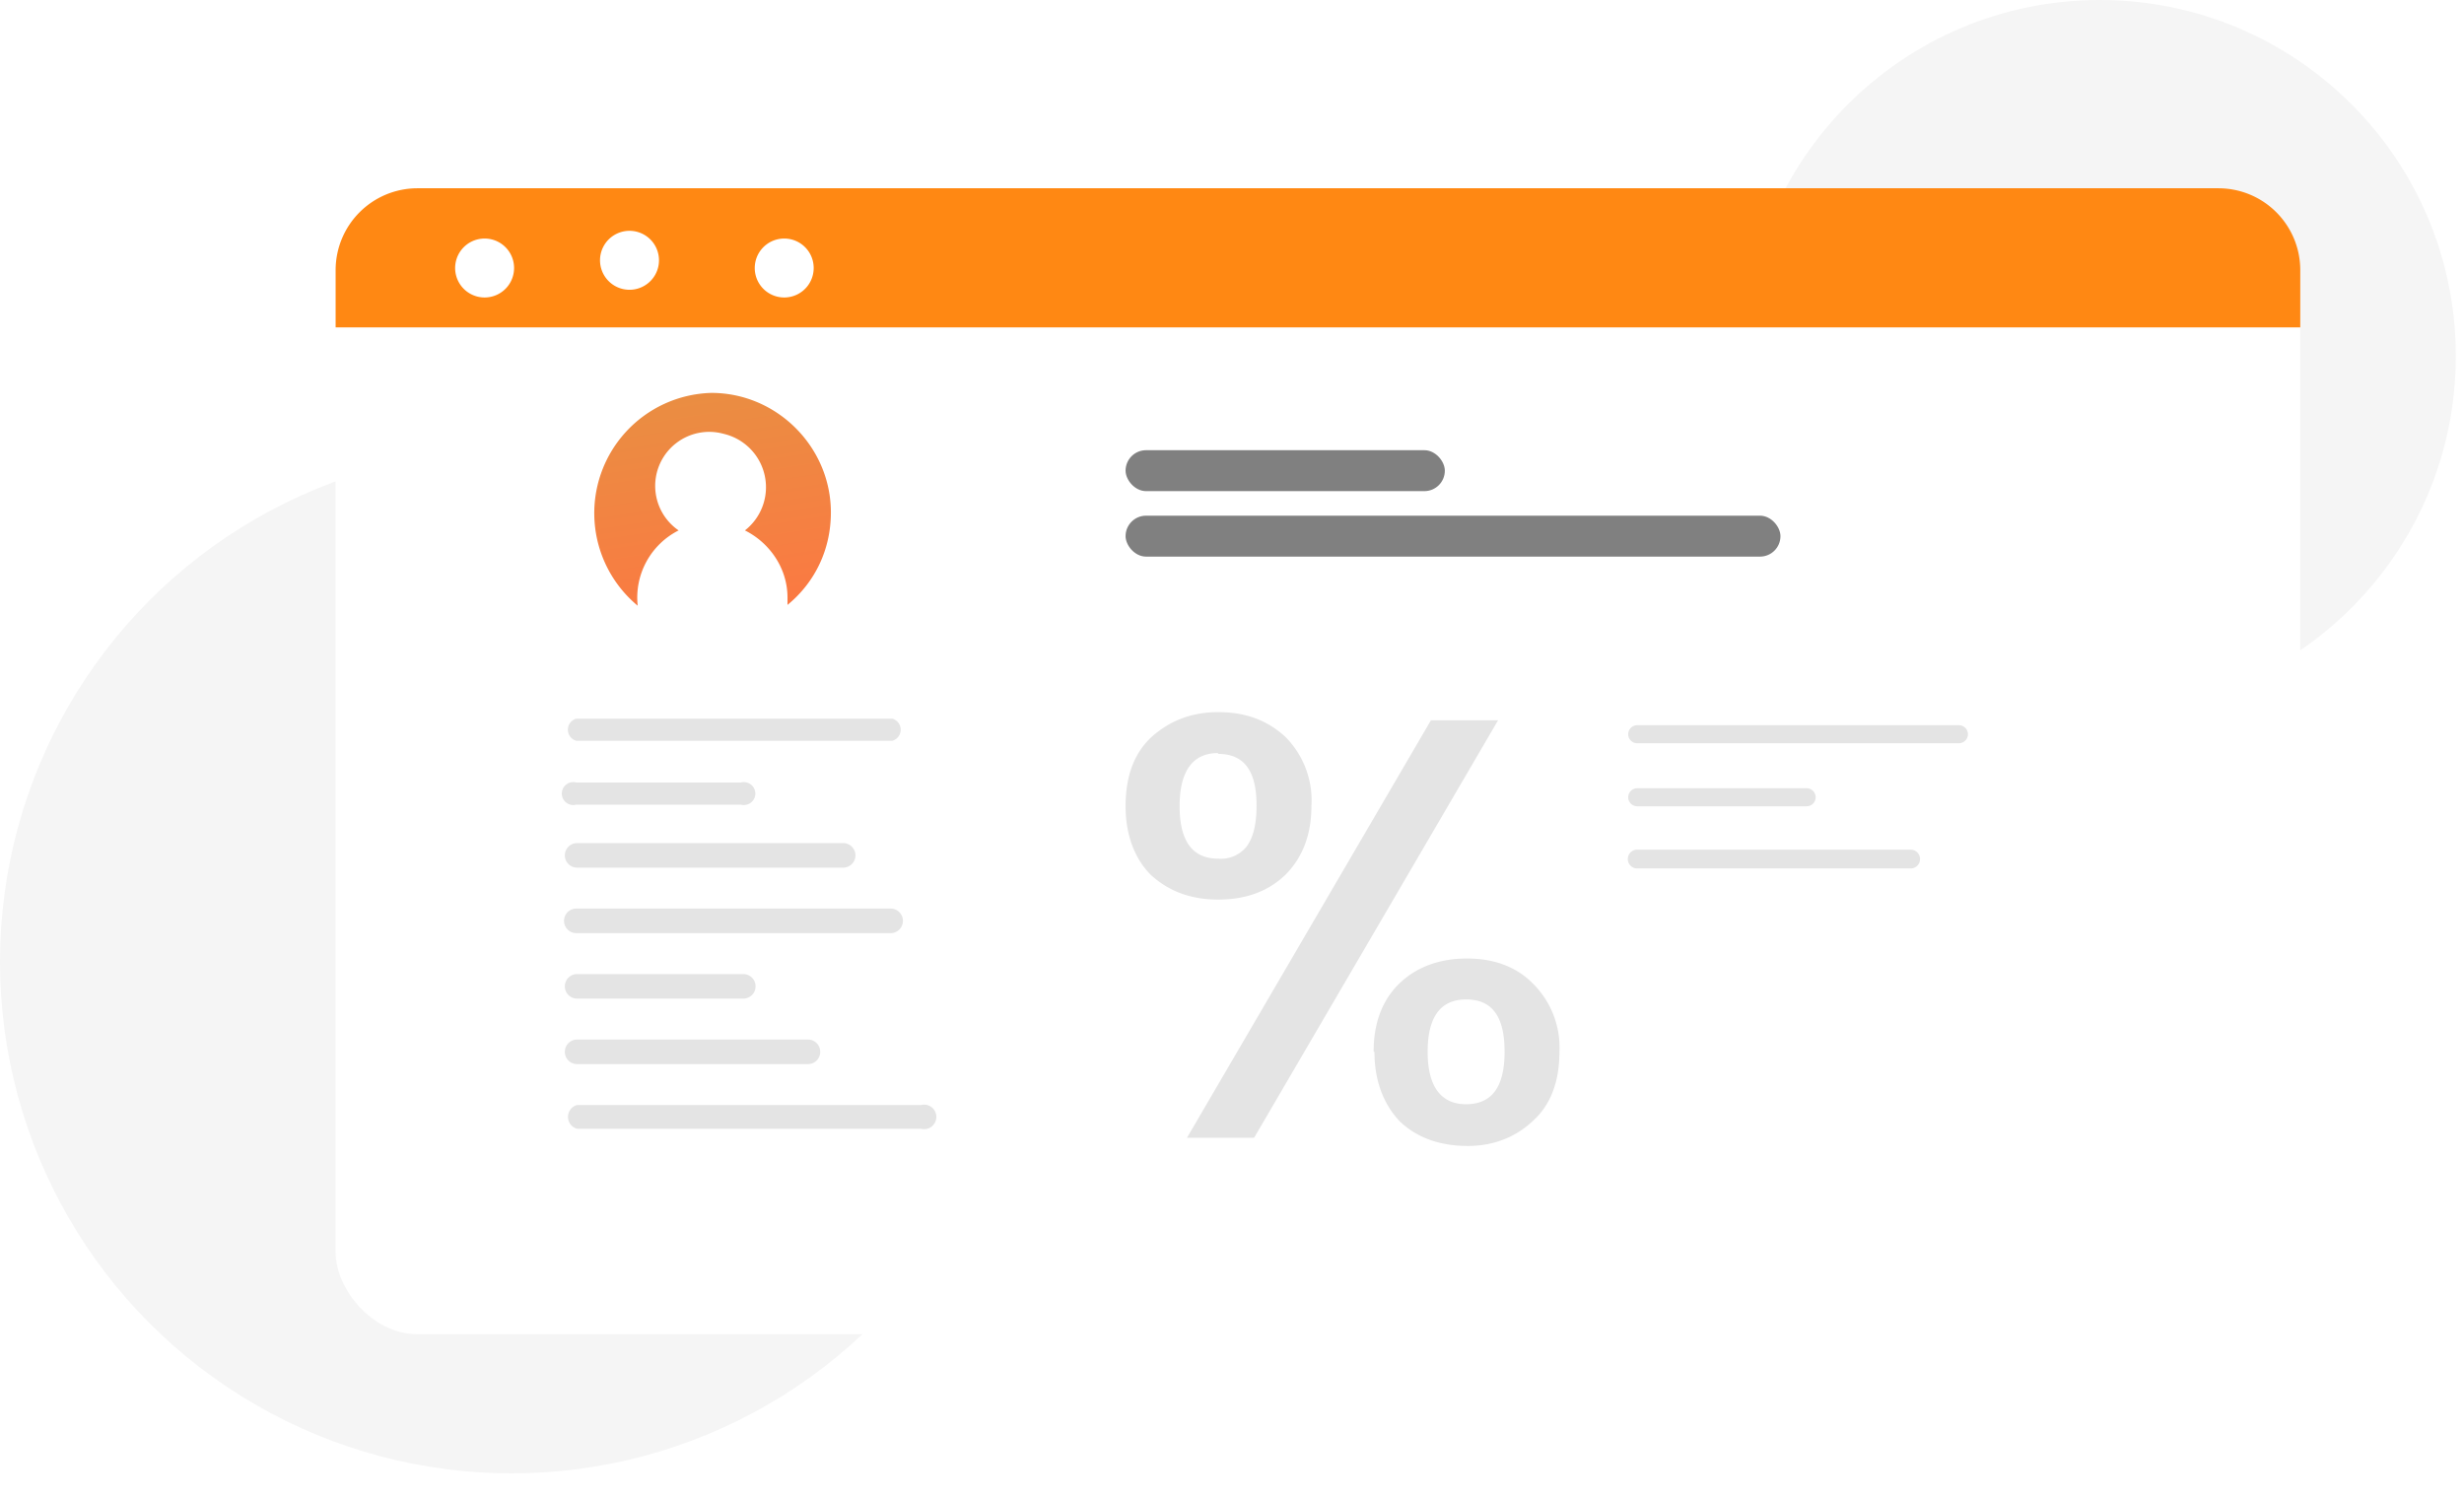
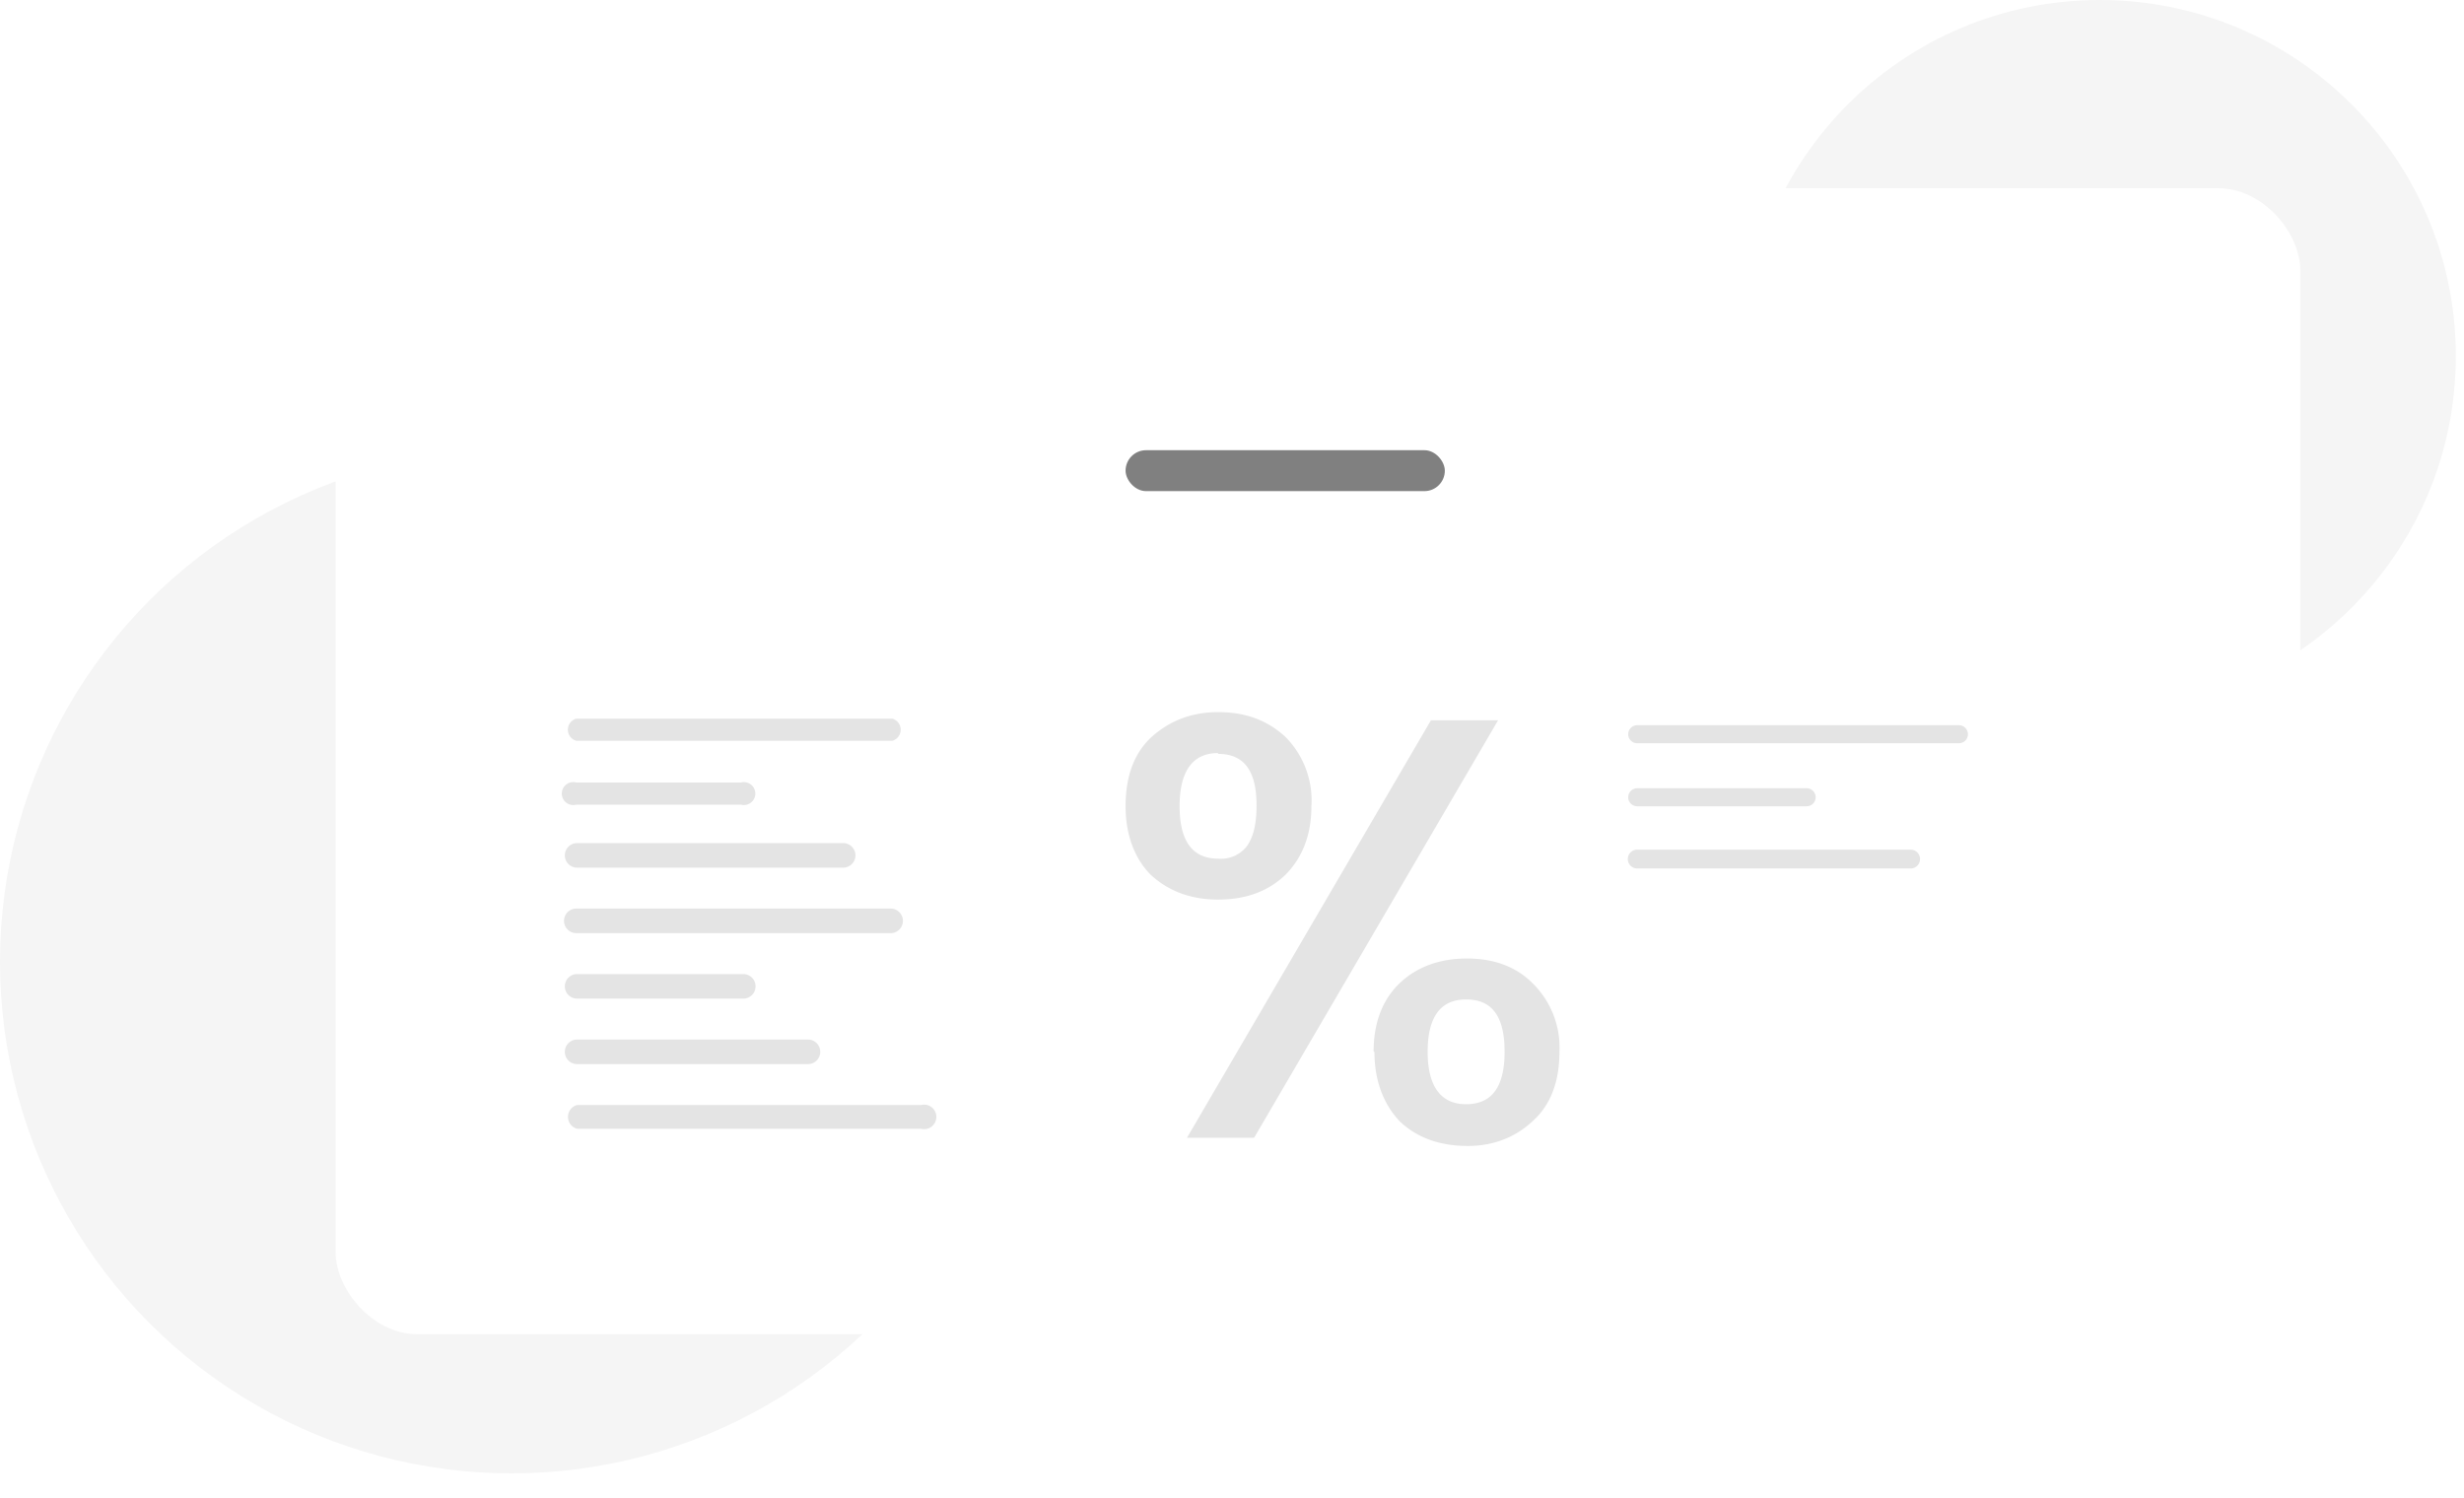
<svg xmlns="http://www.w3.org/2000/svg" fill="none" viewBox="0 0 301 183">
  <circle cx="256.5" cy="43.5" r="43.5" fill="#F5F5F5" />
  <circle cx="62.5" cy="117.5" r="62.5" fill="#F5F5F5" />
  <g filter="url(#a)">
    <rect width="240" height="140" x="37" y="19" fill="#fff" rx="10" />
-     <path fill="#FF8813" d="M37 29a10 10 0 0 1 10-10h220a10 10 0 0 1 10 10v7H37v-7Z" />
-     <path fill="#fff" d="M58.7 27.9a3.6 3.6 0 1 1-7 0 3.6 3.6 0 0 1 7 0ZM73 31.4a3.6 3.6 0 1 0-.2-7.2 3.6 3.6 0 0 0 .2 7.2ZM95.3 27.9a3.6 3.6 0 1 1-7 0 3.6 3.6 0 0 1 7 0Z" />
  </g>
  <path fill="#E4E4E4" d="M137.5 98.5c0-3.6 1-6.4 3.1-8.4 2.2-2 4.9-3.1 8.2-3.1 3.4 0 6 1 8.2 3a11 11 0 0 1 3.2 8.5c0 3.5-1.1 6.3-3.2 8.4-2.1 2-4.8 3-8.2 3-3.3 0-6-1-8.2-3-2-2-3.1-4.9-3.1-8.4ZM183 88l-29.8 51H145l29.8-51h8.3Zm-34.2 4c-3.1 0-4.7 2.2-4.7 6.5s1.6 6.4 4.7 6.4a4 4 0 0 0 3.5-1.5c.8-1.1 1.2-2.7 1.2-5 0-4.2-1.5-6.3-4.7-6.3Zm19 36.5c0-3.6 1.1-6.4 3.2-8.4s4.9-3 8.2-3c3.3 0 6 1 8 3a11 11 0 0 1 3.3 8.4c0 3.5-1 6.4-3.2 8.4-2.1 2-4.8 3.1-8 3.1-3.4 0-6.2-1-8.3-3-2-2.1-3.1-5-3.1-8.5Zm11.3-6.4c-3.1 0-4.7 2.1-4.7 6.4 0 4.2 1.6 6.4 4.7 6.4 3.2 0 4.7-2.2 4.7-6.4 0-4.3-1.5-6.4-4.7-6.4ZM109.1 87.8H70.4a1.4 1.4 0 0 0 0 2.7H109a1.4 1.4 0 0 0 0-2.7ZM239.4 88.6H200a1.1 1.1 0 1 0 0 2.2h39.3a1.1 1.1 0 1 0 0-2.2ZM103.1 103H70.5a1.5 1.5 0 0 0 0 3H103a1.5 1.5 0 1 0 0-3ZM233.5 103.8H200a1.1 1.1 0 0 0 0 2.3h33.4a1.1 1.1 0 0 0 0-2.3ZM109 111H70.4a1.5 1.5 0 1 0 0 3h38.4a1.5 1.5 0 0 0 0-3ZM90.8 119H70.5a1.5 1.5 0 0 0 0 3h20.3a1.5 1.5 0 1 0 0-3ZM98.7 127H70.5a1.5 1.5 0 0 0 0 3h28.2a1.5 1.5 0 0 0 0-3ZM112.5 135h-42a1.5 1.5 0 0 0 0 2.9h42a1.5 1.5 0 1 0 0-2.9ZM90.5 95.6H70.4a1.4 1.4 0 1 0 0 2.7h20.1a1.4 1.4 0 1 0 0-2.7ZM220.8 96.3H200a1.1 1.1 0 0 0 0 2.2h20.7a1.1 1.1 0 1 0 0-2.2Z" />
  <g clip-path="url(#b)">
-     <path fill="url(#c)" d="M101.5 62.6c0 4.6-2 8.6-5.3 11.3V73c0-3.6-2.2-6.7-5.2-8.2A6.7 6.7 0 0 0 88.4 53a6.6 6.6 0 0 0-5.5 11.8 9.2 9.2 0 0 0-5 9.2 14.7 14.7 0 0 1 9-26c8 0 14.6 6.6 14.6 14.6Z" />
-   </g>
+     </g>
  <rect width="39" height="5" x="137.5" y="55" fill="gray" rx="2.5" />
-   <rect width="80" height="5" x="137.5" y="63" fill="gray" rx="2.5" />
  <defs>
    <linearGradient id="c" x1="99" x2="94.2" y1="73.3" y2="42.1" gradientUnits="userSpaceOnUse">
      <stop stop-color="#FB7942" />
      <stop offset="1" stop-color="#E79142" />
    </linearGradient>
    <clipPath id="b">
-       <path fill="#fff" d="M72.5 48h29v26h-29z" />
-     </clipPath>
+       </clipPath>
    <filter id="a" width="280" height="180" x="21" y="3" color-interpolation-filters="sRGB" filterUnits="userSpaceOnUse">
      <feFlood flood-opacity="0" result="BackgroundImageFix" />
      <feColorMatrix in="SourceAlpha" result="hardAlpha" values="0 0 0 0 0 0 0 0 0 0 0 0 0 0 0 0 0 0 127 0" />
      <feOffset dx="4" dy="4" />
      <feGaussianBlur stdDeviation="10" />
      <feComposite in2="hardAlpha" operator="out" />
      <feColorMatrix values="0 0 0 0 0 0 0 0 0 0 0 0 0 0 0 0 0 0 0.25 0" />
      <feBlend in2="BackgroundImageFix" result="effect1_dropShadow_3144_21659" />
      <feBlend in="SourceGraphic" in2="effect1_dropShadow_3144_21659" result="shape" />
    </filter>
  </defs>
</svg>